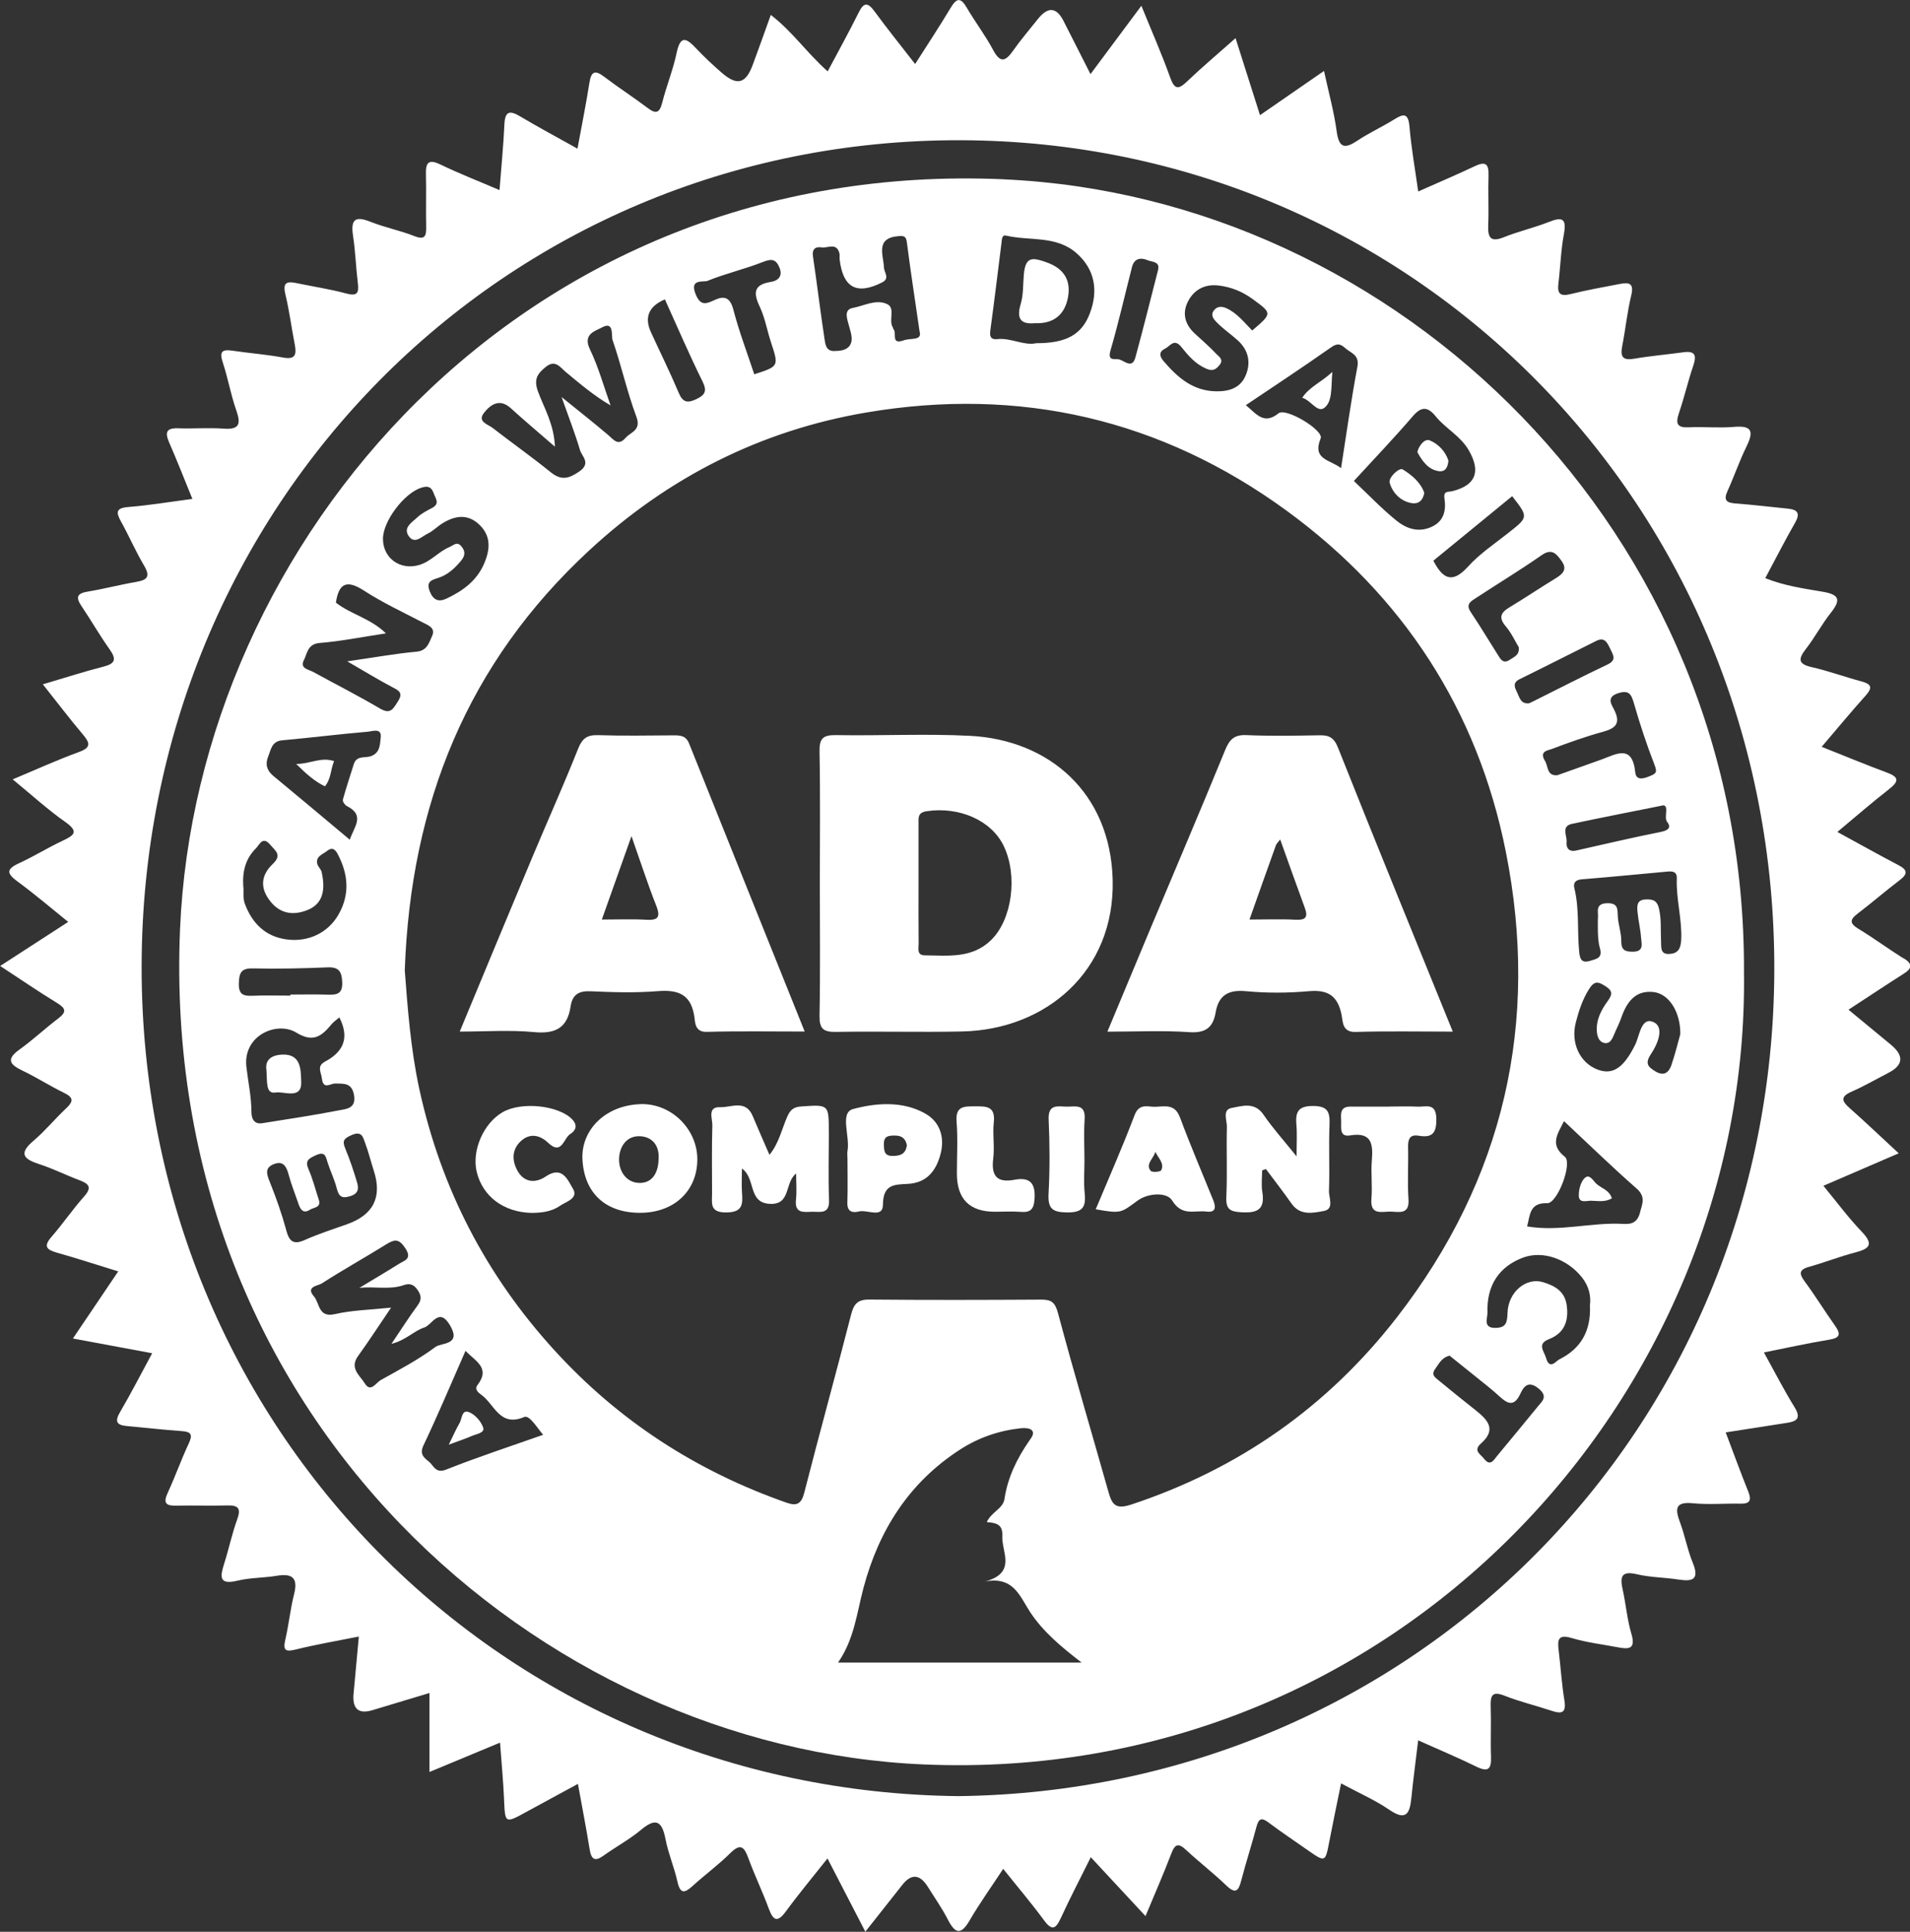
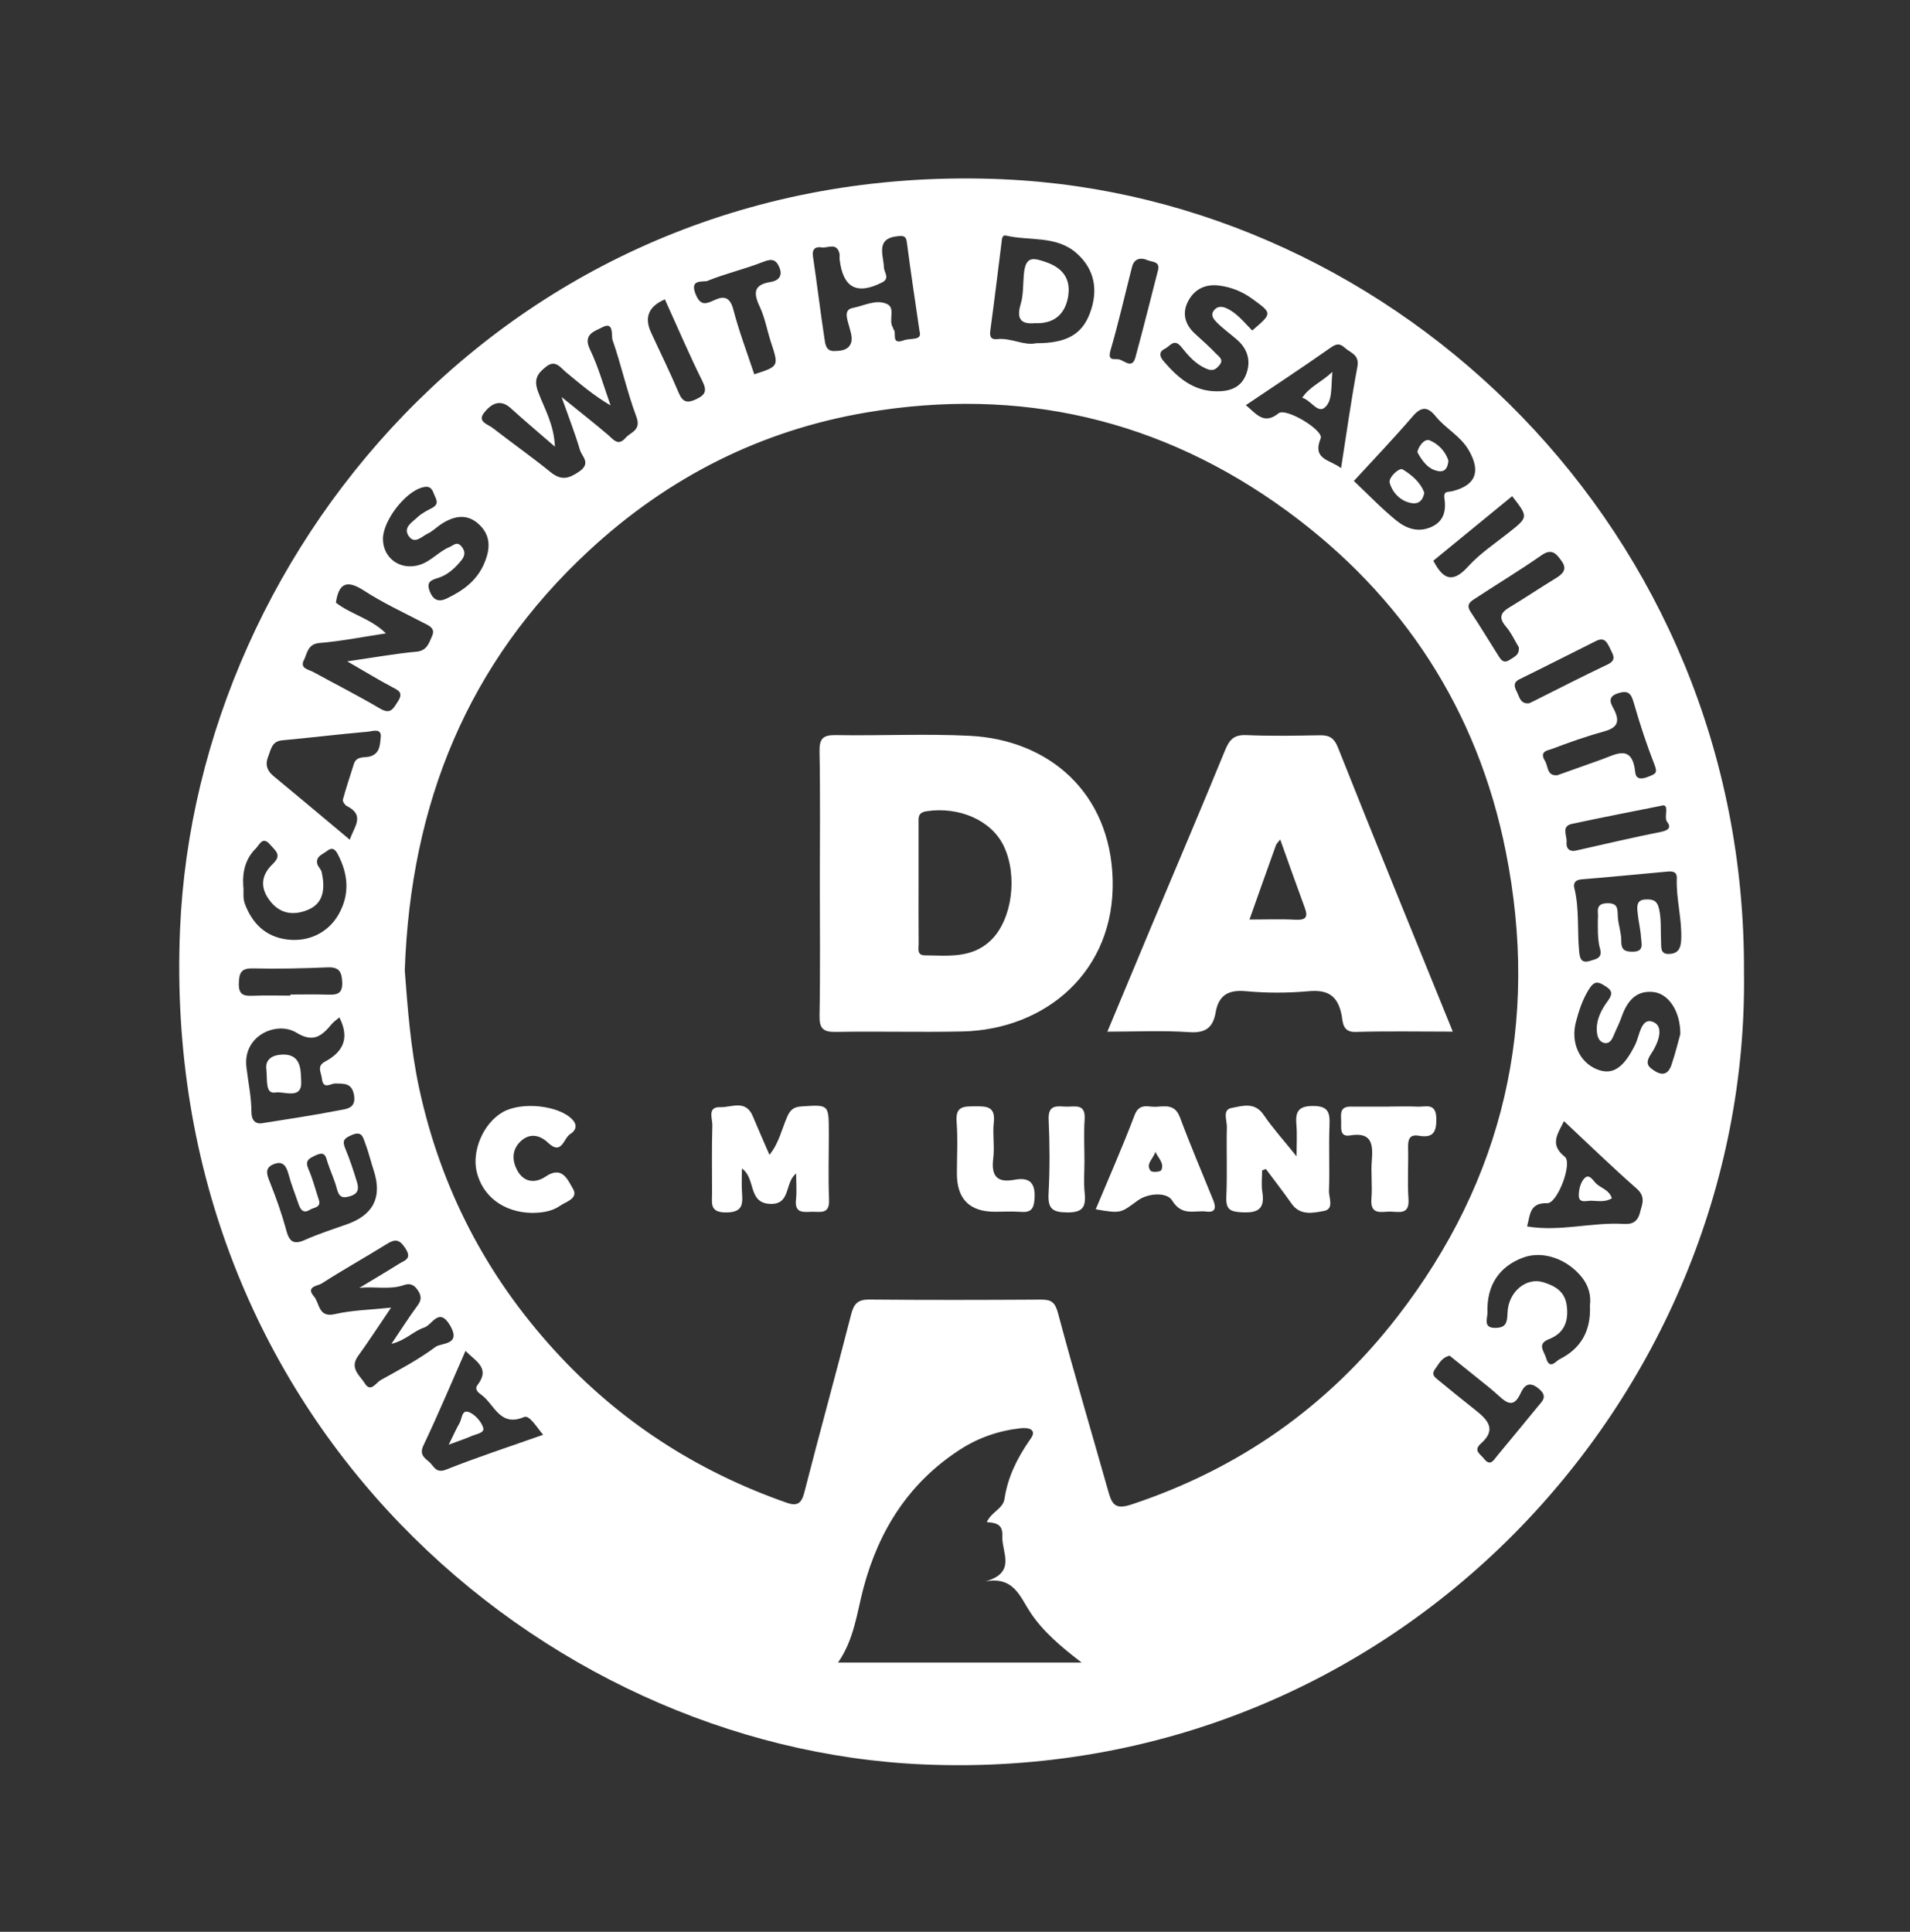
<svg xmlns="http://www.w3.org/2000/svg" width="87" height="88" viewBox="0 0 87 88" fill="none">
  <rect x="0" y="0" width="87" height="88" fill="#333333" stroke="none" />
  <g clip-path="url(#clip0_1801_7526)">
-     <path d="M86.695 43.653C86.007 43.222 85.352 42.735 84.659 42.316C84.254 42.069 84.24 41.902 84.616 41.617C85.264 41.126 85.878 40.588 86.525 40.099C86.921 39.8 86.882 39.623 86.463 39.404C85.566 38.936 84.684 38.44 83.691 37.898C84.528 37.201 85.271 36.553 86.047 35.948C86.499 35.594 86.511 35.401 85.948 35.193C84.972 34.832 84.01 34.43 82.977 34.02C83.686 33.19 84.319 32.422 84.983 31.683C85.331 31.295 85.21 31.153 84.773 31.036C84.02 30.835 83.286 30.563 82.528 30.392C81.899 30.25 81.9 30.023 82.259 29.56C82.665 29.037 82.98 28.438 83.391 27.919C83.84 27.349 83.813 27.092 83.04 26.959C82.167 26.81 81.278 26.687 80.407 26.337C80.873 25.467 81.296 24.63 81.762 23.82C82.008 23.391 81.891 23.218 81.447 23.172C80.642 23.09 79.84 22.994 79.034 22.933C78.623 22.902 78.504 22.771 78.688 22.368C78.989 21.706 79.224 21.013 79.543 20.362C79.86 19.712 79.867 19.368 78.992 19.446C78.308 19.506 77.614 19.433 76.924 19.466C76.397 19.49 76.312 19.302 76.473 18.828C76.716 18.111 76.887 17.368 77.13 16.652C77.297 16.161 77.189 15.975 76.669 16.048C75.927 16.152 75.179 16.212 74.441 16.34C73.933 16.427 73.793 16.272 73.89 15.774C74.041 15.003 74.119 14.215 74.304 13.45C74.43 12.927 74.227 12.85 73.816 12.929C73.052 13.075 72.285 13.211 71.531 13.398C71.074 13.511 70.928 13.383 70.984 12.92C71.076 12.166 71.097 11.402 71.236 10.66C71.374 9.912 71.126 9.884 70.537 10.116C69.872 10.379 69.164 10.539 68.5 10.806C67.905 11.044 67.764 10.838 67.788 10.262C67.818 9.503 67.777 8.743 67.802 7.984C67.82 7.448 67.651 7.345 67.176 7.57C66.343 7.966 65.491 8.325 64.599 8.723C64.453 7.681 64.282 6.733 64.203 5.777C64.147 5.116 63.915 5.184 63.485 5.452C62.95 5.786 62.369 6.047 61.845 6.397C61.277 6.776 60.994 6.78 60.886 5.987C60.766 5.098 60.523 4.226 60.308 3.232C59.292 3.934 58.365 4.575 57.393 5.246C57.008 4.035 56.655 2.926 56.279 1.738C55.464 2.461 54.749 3.063 54.074 3.707C53.677 4.086 53.5 4.09 53.299 3.524C52.921 2.464 52.464 1.432 51.989 0.263C51.175 1.355 50.455 2.324 49.672 3.376C49.208 2.461 48.827 1.704 48.441 0.95C48.12 0.322 47.731 0.294 47.275 0.868C46.899 1.343 46.503 1.8 46.156 2.295C45.814 2.78 45.575 2.911 45.236 2.275C44.882 1.609 44.417 1.003 44.036 0.35C43.761 -0.122 43.577 -0.102 43.304 0.354C42.801 1.195 42.26 2.012 41.684 2.917C41.016 2.056 40.411 1.306 39.843 0.529C39.539 0.117 39.355 0.077 39.109 0.578C38.669 1.468 38.187 2.333 37.7 3.251C36.764 2.422 36.098 1.439 35.11 0.679C34.816 1.494 34.557 2.231 34.284 2.962C33.965 3.816 33.578 3.918 32.885 3.322C32.475 2.968 32.077 2.594 31.705 2.2C31.269 1.737 30.992 1.587 30.821 2.408C30.659 3.176 30.359 3.911 30.164 4.673C30.046 5.137 29.891 5.215 29.504 4.921C28.856 4.431 28.17 3.991 27.524 3.499C27.1 3.176 26.929 3.247 26.846 3.779C26.695 4.748 26.498 5.711 26.304 6.771C25.352 6.238 24.506 5.788 23.684 5.297C23.198 5.009 23.002 5.078 22.975 5.676C22.93 6.643 22.834 7.606 22.753 8.659C21.814 8.257 20.923 7.909 20.063 7.495C19.502 7.225 19.386 7.42 19.401 7.956C19.422 8.746 19.393 9.536 19.412 10.326C19.421 10.755 19.359 10.948 18.864 10.751C18.226 10.499 17.542 10.366 16.903 10.113C16.248 9.852 15.956 9.921 16.079 10.725C16.188 11.444 16.212 12.177 16.3 12.901C16.356 13.354 16.266 13.502 15.774 13.37C15.024 13.168 14.252 13.053 13.491 12.894C13.07 12.807 12.872 12.867 12.996 13.392C13.179 14.156 13.28 14.941 13.43 15.714C13.518 16.177 13.431 16.387 12.891 16.287C12.127 16.145 11.345 16.088 10.575 15.973C10.106 15.904 9.989 16.028 10.147 16.508C10.383 17.224 10.511 17.978 10.761 18.689C10.98 19.311 10.914 19.579 10.188 19.526C9.503 19.475 8.81 19.535 8.121 19.51C7.584 19.49 7.5 19.685 7.705 20.155C8.065 20.982 8.394 21.823 8.763 22.727C7.743 22.861 6.8 23.019 5.849 23.096C5.277 23.142 5.275 23.333 5.515 23.764C5.882 24.424 6.182 25.124 6.567 25.773C6.873 26.292 6.679 26.427 6.193 26.51C5.455 26.636 4.728 26.83 3.99 26.95C3.51 27.03 3.44 27.205 3.708 27.603C4.147 28.256 4.539 28.94 4.993 29.58C5.306 30.023 5.261 30.228 4.719 30.366C3.83 30.593 2.956 30.877 1.951 31.173C2.61 32.003 3.173 32.745 3.773 33.455C4.106 33.849 4.156 34.055 3.586 34.261C2.614 34.613 1.672 35.045 0.578 35.503C1.444 36.212 2.173 36.882 2.974 37.444C3.612 37.892 3.371 38.053 2.855 38.297C2.176 38.618 1.532 39.016 0.852 39.33C0.245 39.609 0.334 39.815 0.809 40.163C1.575 40.725 2.299 41.345 3.107 41.996C2.043 42.684 1.073 43.312 0.008 44.003C0.944 44.616 1.759 45.176 2.601 45.69C2.993 45.931 3.049 46.095 2.657 46.391C2.058 46.845 1.505 47.366 0.895 47.804C0.278 48.245 0.429 48.486 1.016 48.767C1.665 49.077 2.274 49.471 2.921 49.785C3.364 50 3.343 50.181 3.01 50.491C2.504 50.965 2.061 51.512 1.534 51.959C0.837 52.548 1.068 52.798 1.789 53.032C2.414 53.234 3.008 53.533 3.623 53.765C4.055 53.927 4.201 54.092 3.828 54.507C3.307 55.093 2.864 55.748 2.349 56.339C1.98 56.762 2.101 56.922 2.579 57.059C3.496 57.318 4.401 57.614 5.385 57.916C4.68 58.962 4.03 59.923 3.321 60.974C4.586 61.209 5.718 61.419 6.931 61.645C6.418 62.591 5.966 63.478 5.464 64.333C5.203 64.778 5.34 64.921 5.779 64.961C6.614 65.037 7.448 65.134 8.283 65.192C8.709 65.222 8.786 65.351 8.599 65.751C8.254 66.491 7.98 67.265 7.638 68.007C7.43 68.461 7.546 68.598 8.014 68.587C8.794 68.571 9.573 68.6 10.352 68.578C10.852 68.565 10.989 68.706 10.804 69.216C10.566 69.868 10.426 70.555 10.215 71.217C10.028 71.805 9.951 72.217 10.82 72.005C11.398 71.865 12.011 71.881 12.602 71.783C13.307 71.666 13.59 71.865 13.393 72.631C13.223 73.304 13.156 74.004 12.998 74.683C12.875 75.199 13.016 75.254 13.487 75.137C14.403 74.911 15.335 74.752 16.345 74.55C16.26 75.464 16.185 76.305 16.106 77.145C16.04 77.847 16.329 78.099 16.973 77.902C17.796 77.652 18.62 77.406 19.563 77.122V80.72C20.668 80.261 21.657 79.849 22.777 79.383C22.845 80.317 22.923 81.133 22.959 81.948C23.007 83.079 22.991 83.079 24.011 82.519C24.764 82.107 25.518 81.7 26.324 81.262C26.518 82.333 26.704 83.285 26.858 84.241C26.934 84.704 27.091 84.819 27.494 84.529C28.055 84.126 28.672 83.796 29.202 83.353C29.902 82.765 30.161 82.988 30.317 83.794C30.443 84.445 30.713 85.065 30.857 85.715C30.99 86.311 31.201 86.227 31.559 85.903C32.117 85.395 32.729 84.948 33.263 84.418C33.737 83.947 33.902 84.137 34.089 84.651C34.37 85.417 34.727 86.156 35.009 86.922C35.216 87.484 35.4 87.612 35.804 87.061C36.386 86.267 37.017 85.512 37.692 84.659C38.279 85.795 38.817 86.835 39.416 87.995C40.023 87.227 40.561 86.548 41.097 85.866C41.512 85.338 41.904 85.371 42.272 85.965C42.575 86.453 42.909 86.924 43.17 87.435C43.502 88.08 43.761 88.179 44.166 87.482C44.619 86.703 45.148 85.968 45.695 85.133C46.359 85.965 46.982 86.696 47.551 87.471C47.921 87.975 48.092 87.869 48.323 87.367C48.726 86.49 49.174 85.632 49.685 84.602C50.549 85.532 51.339 86.382 52.178 87.285C52.597 86.276 52.998 85.368 53.351 84.44C53.522 83.993 53.677 83.947 54.026 84.272C54.621 84.826 55.269 85.324 55.856 85.888C56.279 86.293 56.414 86.145 56.538 85.665C56.752 84.843 57.015 84.035 57.233 83.214C57.332 82.84 57.463 82.782 57.778 83.019C58.356 83.453 58.957 83.854 59.547 84.268C60.371 84.844 60.366 84.844 60.55 83.885C60.715 83.028 60.895 82.174 61.086 81.24C61.878 81.667 62.623 81.992 63.283 82.442C64.035 82.957 64.214 82.628 64.286 81.913C64.37 81.072 64.484 80.235 64.597 79.279C65.522 79.694 66.402 80.062 67.255 80.48C67.797 80.744 67.935 80.58 67.915 80.024C67.888 79.265 67.928 78.504 67.901 77.745C67.883 77.231 67.969 77.021 68.54 77.248C69.235 77.523 69.969 77.696 70.678 77.933C71.148 78.09 71.351 78.025 71.257 77.45C71.135 76.702 71.088 75.943 70.998 75.19C70.942 74.725 70.948 74.426 71.585 74.617C72.269 74.823 72.989 74.905 73.692 75.04C74.187 75.135 74.52 75.132 74.309 74.424C74.112 73.762 74.059 73.056 73.906 72.377C73.766 71.752 73.923 71.562 74.572 71.715C75.181 71.858 75.821 71.856 76.442 71.952C77.095 72.053 77.425 71.963 77.101 71.179C76.86 70.593 76.75 69.955 76.528 69.36C76.3 68.748 76.282 68.397 77.112 68.479C77.824 68.549 78.549 68.483 79.269 68.498C79.696 68.507 79.797 68.359 79.635 67.952C79.286 67.084 78.965 66.203 78.605 65.251C79.588 65.098 80.5 64.957 81.413 64.813C81.855 64.744 82.043 64.594 81.746 64.111C81.256 63.317 80.83 62.484 80.346 61.608C81.38 61.402 82.341 61.189 83.313 61.028C83.803 60.948 83.867 60.789 83.585 60.39C83.112 59.724 82.687 59.026 82.201 58.371C81.911 57.98 81.98 57.825 82.426 57.701C83.119 57.508 83.792 57.24 84.488 57.059C85.14 56.889 85.376 56.703 84.796 56.102C84.181 55.459 83.648 54.735 83.056 54.017C84.226 53.511 85.303 53.046 86.486 52.537C85.667 51.781 84.972 51.115 84.253 50.48C83.885 50.155 83.824 49.956 84.337 49.73C84.913 49.477 85.462 49.159 86.022 48.869C86.704 48.516 86.736 48.085 86.115 47.578C85.494 47.069 84.877 46.555 84.199 45.995C85.1 45.406 85.901 44.873 86.711 44.358C87.107 44.107 87.127 43.912 86.711 43.651L86.695 43.653ZM43.658 81.82C22.921 81.6 6.431 65.101 6.451 44.034C6.47 23.054 22.912 6.339 43.746 6.388C64.35 6.437 80.905 23.048 80.819 44.256C80.734 65.141 64.365 81.569 43.658 81.82Z" fill="white" />
    <path d="M45.729 8.168C23.773 7.188 8.946 24.725 8.201 42.325C7.259 64.598 24.617 79.642 42.088 80.377C63.581 81.282 79.702 63.604 79.438 44.282C79.533 24.168 63.599 8.967 45.729 8.17V8.168ZM65.399 18.97C65.854 19.528 66.527 19.86 66.903 20.513C67.457 21.474 67.231 22.1 66.162 22.373C65.966 22.425 65.742 22.343 65.795 22.704C65.876 23.267 65.771 23.763 65.166 24.019C64.564 24.272 64.031 24.061 63.592 23.703C62.92 23.156 62.318 22.523 61.668 21.91C62.571 20.925 63.487 19.969 64.35 18.964C64.753 18.494 65.04 18.528 65.4 18.97H65.399ZM61.258 15.844C61.526 16.088 61.934 16.15 61.828 16.713C61.546 18.211 61.337 19.723 61.085 21.326C60.576 20.929 59.76 20.945 60.156 19.968C60.304 19.603 58.576 18.554 58.236 18.828C57.567 19.366 57.23 18.857 56.748 18.456C58.06 17.573 59.298 16.759 60.509 15.907C60.783 15.716 60.959 15.57 61.258 15.844ZM53.068 15.884C53.291 15.776 53.478 15.393 53.807 15.803C54.12 16.194 54.446 16.58 54.943 16.794C55.24 16.922 55.373 16.839 55.544 16.635C55.762 16.376 55.511 16.239 55.396 16.115C55.089 15.787 54.743 15.493 54.414 15.187C53.967 14.771 53.838 14.258 54.117 13.724C54.401 13.179 54.896 12.929 55.52 13.007C56.087 13.078 56.593 13.283 57.061 13.626C57.95 14.278 57.959 14.268 57.038 15.056C56.661 14.674 56.343 14.26 55.868 14.043C55.673 13.956 55.463 13.93 55.299 14.133C55.112 14.361 55.299 14.557 55.412 14.674C55.702 14.973 56.051 15.212 56.364 15.491C56.872 15.942 56.994 16.522 56.733 17.12C56.492 17.671 55.994 17.834 55.402 17.826C54.343 17.813 53.645 17.201 53.005 16.456C52.803 16.223 52.783 16.019 53.071 15.88L53.068 15.884ZM50.584 15.958C50.951 14.702 51.239 13.423 51.565 12.153C51.669 11.749 51.991 11.73 52.274 11.854C52.466 11.938 52.855 11.9 52.747 12.31C52.405 13.636 52.078 14.964 51.716 16.285C51.577 16.794 51.252 16.465 51.002 16.38C50.804 16.312 50.426 16.5 50.584 15.958ZM45.108 15.063C45.289 13.729 45.451 12.392 45.619 11.055C45.637 10.908 45.633 10.687 45.826 10.733C46.9 10.984 48.108 10.716 49.036 11.533C49.853 12.252 50.05 13.215 49.636 14.291C49.27 15.24 48.574 15.636 47.201 15.634C46.639 15.76 46.054 15.378 45.421 15.448C45.149 15.477 45.068 15.349 45.108 15.065V15.063ZM37.425 11.271C37.704 11.311 38.105 11.034 38.235 11.537C38.257 11.623 38.235 11.719 38.244 11.809C38.397 13.107 39.02 13.448 40.171 12.87C40.553 12.679 40.272 12.423 40.263 12.179C40.24 11.608 39.864 10.849 40.913 10.758C41.17 10.736 41.271 10.753 41.309 11.048C41.472 12.325 41.669 13.596 41.885 15.09C42.016 15.535 41.498 15.384 41.161 15.504C40.564 15.72 40.857 15.167 40.704 15.006C40.684 14.986 40.688 14.948 40.672 14.922C40.456 14.589 40.801 14.038 40.409 13.852C39.905 13.614 39.356 13.932 38.84 14.029C38.404 14.109 38.602 14.567 38.674 14.851C38.75 15.149 38.879 15.457 38.717 15.723C38.573 15.96 38.266 15.988 37.995 15.991C37.61 15.997 37.591 15.659 37.553 15.417C37.364 14.175 37.216 12.927 37.031 11.685C36.977 11.325 37.16 11.23 37.425 11.269V11.271ZM32.24 12.788C33.057 12.458 33.926 12.259 34.747 11.935C35.143 11.778 35.346 11.798 35.508 12.199C35.672 12.608 35.404 12.796 35.12 12.841C34.335 12.963 34.301 13.326 34.607 13.972C34.846 14.479 34.941 15.054 35.118 15.592C35.478 16.688 35.481 16.686 34.357 17.051C34.018 16.028 33.658 15.083 33.405 14.109C33.261 13.556 33.002 13.46 32.561 13.662C32.174 13.839 31.911 13.963 31.684 13.396C31.396 12.675 32.048 12.87 32.242 12.792L32.24 12.788ZM30.286 13.638C30.873 14.931 31.398 16.163 31.992 17.359C32.213 17.804 32.132 17.985 31.718 18.182C31.317 18.373 31.103 18.339 30.914 17.892C30.523 16.963 30.075 16.059 29.654 15.143C29.337 14.454 29.548 13.952 30.286 13.638ZM22.045 18.808C22.344 18.426 22.758 18.134 23.267 18.596C23.881 19.154 24.516 19.689 25.277 20.349C25.233 19.309 24.783 18.59 24.507 17.839C24.297 17.268 24.487 17.011 24.869 16.708C25.297 16.365 25.519 16.737 25.78 16.954C26.42 17.485 27.054 18.025 27.811 18.468C27.504 17.611 27.261 16.721 26.868 15.907C26.532 15.21 27.129 15.077 27.414 14.919C27.984 14.603 27.837 15.298 27.901 15.486C28.301 16.639 28.56 17.841 28.986 18.981C29.221 19.61 28.735 19.672 28.492 19.949C28.151 20.338 27.952 20.028 27.696 19.811C27.059 19.267 26.399 18.751 25.58 18.087C25.918 19.043 26.201 19.762 26.417 20.498C26.505 20.797 26.939 21.099 26.384 21.48C25.895 21.817 25.556 21.894 25.076 21.505C24.218 20.81 23.314 20.172 22.441 19.495C22.224 19.326 21.729 19.212 22.047 18.806L22.045 18.808ZM19.2 22.215C19.465 22.133 19.641 22.153 19.753 22.466C19.843 22.722 20.051 22.941 19.679 23.14C19.441 23.265 19.191 23.391 19 23.576C18.766 23.798 18.343 24.035 18.622 24.427C18.894 24.809 19.215 24.433 19.483 24.307C19.722 24.194 19.915 23.988 20.143 23.846C20.721 23.484 21.309 23.39 21.844 23.911C22.367 24.422 22.33 25.017 22.061 25.653C21.723 26.459 21.081 26.915 20.341 27.267C19.979 27.439 19.731 27.337 19.576 26.939C19.418 26.532 19.596 26.436 19.947 26.33C20.381 26.2 20.719 25.887 21.011 25.531C21.192 25.308 21.203 25.11 21.016 24.887C20.813 24.644 20.658 24.843 20.474 24.92C19.979 25.126 19.636 25.571 19.107 25.733C18.253 25.996 17.451 25.449 17.444 24.555C17.436 23.749 18.408 22.459 19.2 22.213V22.215ZM13.841 30.078C13.994 29.768 14.008 29.334 14.559 29.29C15.527 29.212 16.484 29.018 17.58 28.852C16.87 28.161 15.975 27.984 15.3 27.452C15.432 26.56 15.799 26.399 16.578 26.904C17.422 27.452 18.342 27.88 19.236 28.345C19.506 28.486 19.855 28.599 19.681 28.975C19.544 29.268 19.461 29.642 18.977 29.686C18.005 29.775 17.042 29.951 15.817 30.127C16.636 30.6 17.237 30.968 17.859 31.297C18.162 31.455 18.383 31.552 18.124 31.953C17.91 32.283 17.793 32.561 17.312 32.278C16.317 31.691 15.282 31.167 14.269 30.611C14.057 30.494 13.652 30.456 13.837 30.078H13.841ZM12.214 34.467C12.342 34.153 12.372 33.768 12.851 33.724C14.152 33.606 15.45 33.444 16.753 33.332C16.959 33.314 17.4 33.142 17.341 33.602C17.303 33.896 17.327 34.31 16.87 34.454C16.614 34.534 16.238 34.414 16.116 34.808C15.948 35.348 15.766 35.884 15.617 36.429C15.597 36.504 15.705 36.67 15.792 36.714C16.659 37.146 16.114 37.675 15.934 38.253C14.739 37.254 13.601 36.294 12.451 35.346C12.153 35.1 12.073 34.812 12.214 34.469V34.467ZM11.647 38.658C11.825 38.48 11.958 38.064 12.313 38.485C12.543 38.759 12.858 38.945 12.428 39.353C11.881 39.873 11.82 40.468 12.347 41.099C12.842 41.69 13.474 41.683 14.05 41.436C14.773 41.126 14.804 40.424 14.654 39.731C14.624 39.592 14.476 39.477 14.449 39.34C14.384 38.996 14.697 38.926 14.893 38.766C15.129 38.576 15.266 38.689 15.378 38.899C15.856 39.802 15.948 40.71 15.433 41.637C14.969 42.472 14.059 42.941 13.025 42.79C12.095 42.653 11.499 42.077 11.159 41.188C11.044 40.886 11.116 40.594 11.08 40.356C11.037 39.669 11.199 39.107 11.645 38.657L11.647 38.658ZM10.879 44.796C10.891 44.306 10.992 44.101 11.525 44.114C12.655 44.14 13.789 44.114 14.919 44.067C15.442 44.045 15.57 44.262 15.588 44.751C15.608 45.301 15.316 45.32 14.921 45.309C14.355 45.292 13.79 45.305 13.225 45.305C13.225 45.322 13.225 45.338 13.225 45.354C12.658 45.354 12.091 45.336 11.526 45.36C11.114 45.376 10.864 45.333 10.879 44.796ZM11.453 50.668C11.453 49.971 11.303 49.289 11.224 48.607C11.055 47.153 12.626 46.505 13.495 47.038C14.287 47.523 14.665 47.182 15.111 46.649C15.203 46.54 15.327 46.456 15.457 46.345C15.954 47.322 15.601 47.934 14.802 48.362C14.415 48.57 14.631 48.846 14.663 49.132C14.723 49.657 15.057 49.353 15.266 49.358C15.666 49.367 16.029 49.318 16.126 49.889C16.231 50.509 15.757 50.516 15.437 50.58C14.28 50.808 13.11 50.978 11.944 51.166C11.566 51.226 11.454 50.94 11.454 50.67L11.453 50.668ZM13.04 56.043C12.837 55.295 12.577 54.558 12.288 53.84C12.144 53.482 12.05 53.194 12.478 53.028C12.89 52.869 13.042 53.119 13.143 53.493C13.265 53.955 13.447 54.4 13.6 54.852C13.69 55.115 13.826 55.295 14.118 55.107C14.293 54.994 14.66 55.018 14.512 54.624C14.363 54.173 14.248 53.707 14.057 53.274C13.88 52.869 14.055 52.78 14.384 52.627C14.823 52.422 14.838 52.698 14.928 52.973C15.057 53.369 15.241 53.748 15.344 54.152C15.442 54.542 15.608 54.602 15.975 54.482C16.351 54.358 16.34 54.113 16.259 53.845C16.105 53.334 15.937 52.824 15.732 52.333C15.577 51.965 15.66 51.859 16.031 51.7C16.488 51.505 16.533 51.811 16.627 52.054C16.785 52.47 16.889 52.906 17.026 53.329C17.417 54.532 17.009 55.346 15.801 55.771C15.16 55.998 14.508 56.206 13.889 56.483C13.377 56.711 13.18 56.567 13.038 56.045L13.04 56.043ZM17.336 62.872C17.125 62.989 16.884 63.452 16.618 63.02C16.398 62.661 15.905 62.331 16.31 61.771C16.798 61.097 17.249 60.399 17.814 59.567C16.853 59.669 16.035 59.682 15.252 59.863C14.49 60.038 14.568 59.361 14.3 59.056C13.905 58.604 14.49 58.573 14.651 58.469C15.622 57.843 16.634 57.282 17.615 56.671C17.996 56.434 18.191 56.446 18.464 56.864C18.788 57.356 18.415 57.418 18.171 57.574C17.575 57.949 16.967 58.305 16.364 58.67C17.033 58.584 17.737 58.77 18.39 58.542C18.639 58.455 18.837 58.496 19.008 58.743C19.189 59 19.224 59.195 19.022 59.467C18.633 59.992 18.284 60.547 17.831 61.216C18.484 61.057 18.849 60.625 19.324 60.474C19.686 60.357 19.999 59.514 20.507 60.388C21.023 61.282 20.104 61.16 19.839 61.356C19.058 61.937 18.189 62.396 17.337 62.87L17.336 62.872ZM20.325 66.944C19.835 67.139 19.758 66.763 19.538 66.584C19.323 66.407 19.094 66.252 19.29 65.84C19.954 64.443 20.553 63.013 21.203 61.537C21.667 62.015 22.349 62.314 21.75 63.093C21.597 63.292 21.793 63.443 21.925 63.538C22.519 63.961 22.76 65.023 23.874 64.55C24.115 64.448 24.441 65.008 24.739 65.36C23.238 65.891 21.763 66.371 20.325 66.944ZM38.17 75.739C38.913 74.67 39.029 73.474 39.329 72.343C40.035 69.692 41.415 67.531 43.726 66.035C44.571 65.488 45.5 65.169 46.497 65.061C46.663 65.043 46.897 65.05 46.995 65.15C47.139 65.296 46.983 65.486 46.88 65.634C46.326 66.438 45.901 67.294 45.754 68.281C45.687 68.729 45.169 68.862 44.947 69.337C45.34 69.371 45.684 69.415 45.655 69.962C45.615 70.701 46.33 71.637 44.877 72.042C46.18 71.794 46.457 72.735 46.929 73.446C47.517 74.333 48.325 75.011 49.269 75.737H38.168L38.17 75.739ZM51.518 68.54C50.822 68.769 50.656 68.543 50.496 67.983C49.727 65.262 48.921 62.551 48.192 59.819C48.059 59.315 47.881 59.2 47.424 59.202C44.816 59.217 42.209 59.224 39.601 59.199C39.079 59.193 38.894 59.385 38.768 59.881C38.075 62.593 37.326 65.289 36.633 68.001C36.5 68.525 36.279 68.611 35.825 68.452C31.735 67.018 28.193 64.736 25.247 61.502C22.139 58.092 20.085 54.137 19.099 49.604C18.702 47.773 18.568 45.916 18.437 44.205C18.705 36.583 21.311 30.197 26.82 25.09C30.446 21.726 34.681 19.599 39.478 18.788C46.43 17.611 52.882 19.079 58.625 23.278C63.9 27.136 67.305 32.347 68.589 38.795C70.141 46.577 68.508 53.712 63.637 59.999C60.462 64.094 56.411 66.923 51.518 68.541V68.54ZM70.022 64.102C69.414 64.844 68.805 65.586 68.192 66.323C68.033 66.515 67.884 66.821 67.592 66.445C67.425 66.23 67.088 66.081 67.463 65.751C68.199 65.101 67.735 64.654 67.193 64.224C66.631 63.777 66.07 63.33 65.517 62.87C65.37 62.748 65.174 62.628 65.37 62.363C65.546 62.126 65.663 61.84 66.03 61.756C66.599 62.214 67.182 62.679 67.762 63.148C67.947 63.297 68.129 63.454 68.305 63.615C68.669 63.95 68.967 64.096 69.25 63.494C69.39 63.195 69.592 62.861 70.069 63.242C70.54 63.62 70.243 63.83 70.022 64.1V64.102ZM71.026 61.924C70.88 61.997 70.587 62.422 70.425 61.867C70.33 61.541 69.993 61.221 70.56 61.001C71.255 60.729 71.46 60.18 71.365 59.469C71.28 58.823 70.825 58.573 70.29 58.409C69.527 58.174 68.699 58.839 68.667 59.808C68.652 60.249 68.602 60.479 68.129 60.49C67.531 60.505 67.762 60.054 67.753 59.786C67.715 58.549 68.284 57.697 69.374 57.289C70.27 56.955 71.388 57.342 72.061 58.194C72.379 58.597 72.475 59.042 72.421 59.467C72.477 60.645 71.993 61.444 71.026 61.924ZM74.705 55.233C74.588 55.66 74.361 55.779 73.945 55.753C72.495 55.669 71.055 56.12 69.559 55.868C69.698 55.348 69.666 54.781 70.474 54.81C70.942 54.827 71.64 52.981 71.275 52.692C70.558 52.129 70.969 51.635 71.239 51.071C72.349 52.109 73.421 53.154 74.544 54.139C74.966 54.509 74.813 54.828 74.701 55.231L74.705 55.233ZM76.137 48.506C76.022 48.84 75.81 49.044 75.414 48.811C75.054 48.597 74.915 48.441 75.212 47.999C75.498 47.574 75.833 46.79 75.317 46.56C74.75 46.306 74.687 47.178 74.483 47.589C73.965 48.632 73.47 48.992 72.763 48.72C71.957 48.41 71.532 47.507 71.782 46.558C71.917 46.042 72.077 45.546 72.371 45.072C72.624 44.661 72.801 44.718 73.112 44.915C73.418 45.108 73.486 45.254 73.234 45.597C72.943 45.995 72.691 46.458 72.738 47.003C72.757 47.231 72.838 47.445 73.052 47.505C73.296 47.574 73.418 47.379 73.502 47.169C73.614 46.894 73.756 46.631 73.853 46.352C74.098 45.644 74.492 45.101 75.313 45.19C76.015 45.267 76.547 46.086 76.538 47.107C76.434 47.474 76.31 47.999 76.135 48.506H76.137ZM76.378 40.017C76.341 40.96 76.625 41.876 76.578 42.824C76.556 43.257 76.396 43.443 76.022 43.456C75.61 43.47 75.675 43.138 75.66 42.87C75.635 42.389 75.68 41.911 75.574 41.422C75.486 41.017 75.299 40.96 74.958 40.973C74.543 40.989 74.564 41.279 74.589 41.549C74.625 41.94 74.724 42.325 74.75 42.715C74.766 42.981 74.901 43.348 74.382 43.353C74.013 43.357 73.843 43.279 73.848 42.855C73.853 42.498 73.718 42.14 73.693 41.781C73.67 41.44 73.731 41.13 73.204 41.145C72.63 41.161 72.819 41.549 72.786 41.841C72.774 41.962 72.784 42.084 72.784 42.478C72.792 42.536 72.784 42.877 72.874 43.189C73.006 43.643 72.73 43.678 72.426 43.771C72.023 43.893 71.962 43.66 71.931 43.357C71.836 42.394 71.946 41.416 71.712 40.462C71.652 40.22 71.757 40.081 72.041 40.057C73.348 39.952 74.652 39.822 75.957 39.703C76.18 39.684 76.391 39.7 76.378 40.014V40.017ZM75.937 37.438C76.135 37.686 75.997 37.827 75.667 37.892C74.372 38.151 73.085 38.454 71.795 38.744C71.465 38.819 71.33 38.629 71.357 38.354C71.386 38.069 71.093 37.637 71.609 37.528C72.873 37.258 74.143 37.011 75.648 36.709C76.097 36.563 75.763 37.221 75.936 37.438H75.937ZM74.427 32.044C74.697 32.987 75.005 33.923 75.362 34.837C75.509 35.215 75.414 35.247 75.093 35.377C74.768 35.508 74.521 35.514 74.485 35.178C74.35 33.881 73.612 34.359 72.943 34.6C72.277 34.839 71.609 35.074 70.942 35.313C70.45 35.359 70.531 34.916 70.371 34.658C70.096 34.215 70.515 34.184 70.691 34.117C71.458 33.825 72.236 33.549 73.025 33.332C73.61 33.172 73.828 32.94 73.524 32.331C73.412 32.106 73.148 31.758 73.699 31.581C74.195 31.422 74.305 31.614 74.427 32.046V32.044ZM73.353 29.573C73.506 29.879 73.627 30.078 73.209 30.277C72.088 30.808 70.985 31.377 69.874 31.931C69.795 31.971 69.712 32.008 69.651 32.037C69.255 32.081 69.212 31.756 69.099 31.528C68.993 31.317 68.888 31.1 69.218 30.939C70.385 30.368 71.543 29.773 72.709 29.195C73.099 29.002 73.207 29.277 73.355 29.573H73.353ZM71.139 25.571C71.395 25.927 71.192 26.14 70.879 26.332C70.169 26.764 69.48 27.231 68.769 27.658C68.363 27.9 68.242 28.128 68.591 28.537C68.84 28.827 69.003 29.192 69.181 29.485C69.216 29.845 68.976 29.914 68.778 30.051C68.532 30.222 68.402 30.109 68.284 29.923C67.85 29.241 67.436 28.546 66.988 27.875C66.745 27.512 67.013 27.384 67.229 27.242C68.226 26.587 69.246 25.971 70.224 25.288C70.709 24.949 70.918 25.261 71.141 25.571H71.139ZM68.714 24.27C68.084 24.768 67.398 25.224 66.864 25.815C66.122 26.636 65.697 26.324 65.289 25.542C66.486 24.561 67.682 23.583 68.879 22.602C69.624 23.559 69.619 23.554 68.714 24.269V24.27Z" fill="white" />
    <path d="M50.682 40.076C50.58 36.112 47.785 33.706 44.187 33.52C42.155 33.416 40.115 33.522 38.077 33.487C37.498 33.478 37.316 33.631 37.329 34.237C37.367 36.24 37.343 38.244 37.343 40.247C37.343 42.25 37.367 44.255 37.329 46.257C37.318 46.863 37.5 47.016 38.079 47.007C39.996 46.972 41.914 47.029 43.829 46.987C47.633 46.905 50.79 44.242 50.682 40.076ZM45.148 42.821C44.277 43.671 43.187 43.53 42.127 43.519C41.745 43.516 41.848 43.195 41.844 42.978C41.835 42.068 41.84 41.157 41.84 40.247C41.84 39.337 41.84 38.427 41.84 37.517C41.84 37.25 41.795 37.015 42.213 36.953C43.694 36.734 45.155 37.367 45.717 38.532C46.37 39.888 46.102 41.887 45.148 42.819V42.821Z" fill="white" />
    <path d="M60.1 33.495C58.992 33.515 57.879 33.535 56.773 33.487C56.227 33.464 56.008 33.675 55.808 34.162C54.712 36.843 53.573 39.507 52.452 42.179C51.789 43.758 51.133 45.34 50.441 46.996C51.77 46.996 52.972 46.936 54.163 47.018C54.897 47.069 55.252 46.825 55.372 46.122C55.507 45.338 55.948 45.077 56.747 45.152C57.699 45.241 58.669 45.238 59.621 45.152C60.491 45.075 60.937 45.364 61.11 46.237C61.169 46.538 61.133 47.027 61.747 47.009C63.181 46.965 64.619 46.994 66.174 46.994C64.385 42.586 62.643 38.334 60.948 34.064C60.761 33.593 60.536 33.487 60.098 33.495H60.1ZM59.015 41.898C58.36 41.861 57.703 41.889 56.913 41.889C57.341 40.683 57.726 39.594 58.117 38.507C58.146 38.427 58.221 38.363 58.313 38.242C58.693 39.302 59.053 40.325 59.429 41.342C59.591 41.777 59.483 41.922 59.015 41.896V41.898Z" fill="white" />
-     <path d="M36.654 46.992C34.871 42.553 33.125 38.211 31.387 33.867C31.241 33.502 30.973 33.496 30.663 33.498C29.524 33.505 28.383 33.526 27.245 33.489C26.756 33.474 26.526 33.622 26.335 34.102C25.674 35.767 24.938 37.401 24.245 39.054C23.151 41.664 22.07 44.278 20.941 46.992C22.133 46.992 23.239 46.912 24.328 47.016C25.288 47.107 25.845 46.834 25.991 45.847C26.072 45.303 26.367 45.13 26.913 45.156C27.929 45.203 28.955 45.232 29.968 45.15C30.913 45.075 31.491 45.307 31.633 46.35C31.662 46.567 31.653 47.02 32.184 47.005C33.643 46.965 35.103 46.99 36.656 46.99L36.654 46.992ZM29.418 41.898C28.793 41.861 28.165 41.889 27.413 41.889C27.861 40.628 28.282 39.448 28.764 38.089C29.191 39.302 29.511 40.294 29.893 41.261C30.112 41.821 29.938 41.927 29.416 41.898H29.418Z" fill="white" />
    <path d="M37.752 51.567C37.752 50.308 37.752 50.318 36.516 50.401C36.183 50.423 36.014 50.518 35.861 50.863C35.611 51.432 35.485 52.07 35.049 52.607C34.781 51.988 34.527 51.419 34.288 50.845C33.966 50.068 33.305 50.456 32.803 50.436C32.206 50.412 32.456 50.961 32.447 51.262C32.416 52.293 32.434 53.325 32.434 54.358C32.434 54.803 32.314 55.235 33.071 55.231C33.791 55.228 33.843 54.907 33.8 54.356C33.771 53.997 33.795 53.632 33.795 53.232C34.439 53.674 34.05 54.795 35.074 54.841C36.039 54.883 35.731 53.86 36.264 53.459C36.264 53.882 36.298 54.267 36.257 54.642C36.185 55.292 36.606 55.209 36.993 55.2C37.36 55.191 37.788 55.33 37.763 54.664C37.723 53.634 37.754 52.601 37.754 51.569L37.752 51.567Z" fill="white" />
    <path d="M60.559 51.242C60.583 50.655 60.484 50.381 59.802 50.381C59.114 50.381 59.001 50.67 59.051 51.248C59.087 51.653 59.059 52.063 59.059 52.676C58.463 51.934 57.968 51.388 57.556 50.783C57.146 50.179 56.581 50.383 56.1 50.471C55.666 50.549 55.891 51.036 55.884 51.334C55.857 52.395 55.907 53.459 55.859 54.516C55.832 55.096 56.033 55.197 56.564 55.224C57.288 55.263 57.626 55.087 57.498 54.296C57.446 53.977 57.489 53.643 57.489 53.316C57.547 53.294 57.605 53.274 57.66 53.252C58.051 53.776 58.454 54.292 58.828 54.827C59.224 55.392 59.809 55.253 60.3 55.164C60.788 55.076 60.523 54.558 60.534 54.245C60.572 53.245 60.518 52.242 60.559 51.242Z" fill="white" />
-     <path d="M29.138 50.299C27.536 50.367 26.467 51.503 26.53 52.806C26.604 54.309 27.54 55.244 29.143 55.248C30.696 55.252 31.762 54.259 31.763 52.809C31.765 51.443 30.576 50.235 29.138 50.297V50.299ZM29.998 52.8C29.989 53.398 29.73 53.878 29.159 53.887C28.547 53.896 28.191 53.376 28.198 52.806C28.206 52.245 28.533 51.72 29.174 51.76C29.739 51.797 30.043 52.215 29.998 52.8Z" fill="white" />
    <path d="M53.74 50.888C53.513 50.277 53.052 50.403 52.633 50.418C52.291 50.431 51.893 50.235 51.679 50.801C51.134 52.242 50.509 53.652 49.91 55.087C51.094 55.297 51.056 55.244 51.825 54.686C52.293 54.347 53.15 54.292 53.392 54.688C53.846 55.425 54.416 55.12 54.953 55.191C55.37 55.248 55.394 55.002 55.268 54.688C54.757 53.422 54.217 52.167 53.742 50.886L53.74 50.888ZM52.894 53.307C52.856 53.386 52.478 53.415 52.413 53.334C52.158 53.026 52.548 52.782 52.624 52.468C52.757 52.754 53.049 52.992 52.894 53.307Z" fill="white" />
-     <path d="M42.164 50.737C41.131 50.142 39.897 50.237 38.853 50.522C38.241 50.688 38.723 51.766 38.605 52.419C38.583 52.535 38.601 52.661 38.603 52.783C38.603 53.451 38.619 54.12 38.597 54.788C38.583 55.204 38.84 55.259 39.114 55.188C39.497 55.087 40.212 55.514 40.217 54.887C40.224 53.956 40.712 53.962 41.342 53.931C42.207 53.887 42.647 53.345 42.85 52.537C43.042 51.764 42.783 51.093 42.164 50.739V50.737ZM40.667 52.656C40.276 52.663 40.266 52.428 40.26 52.132C40.251 51.729 40.499 51.727 40.784 51.729C41.104 51.731 41.261 51.899 41.307 52.172C41.25 52.588 40.994 52.65 40.667 52.658V52.656Z" fill="white" />
    <path d="M24.967 52.058C25.59 52.651 25.669 51.85 25.971 51.662C26.21 51.512 26.338 51.277 26.063 50.991C25.451 50.354 23.761 50.168 22.899 50.662C22.026 51.162 21.483 52.406 21.713 53.378C21.978 54.489 22.928 55.226 24.224 55.252C24.609 55.246 25.089 55.217 25.498 54.934C25.788 54.733 26.374 54.593 26.088 54.132C25.872 53.785 25.626 53.074 24.859 53.593C24.344 53.942 23.772 53.865 23.486 53.154C23.309 52.718 23.385 52.309 23.702 52.003C24.114 51.603 24.58 51.689 24.967 52.059V52.058Z" fill="white" />
    <path d="M64.57 50.412C64.153 50.39 63.733 50.407 63.316 50.407V50.41C62.718 50.41 62.121 50.416 61.523 50.41C60.994 50.403 61.088 50.788 61.09 51.107C61.09 51.401 61.025 51.802 61.496 51.722C62.481 51.558 62.549 52.112 62.486 52.871C62.439 53.442 62.517 54.024 62.468 54.595C62.4 55.386 62.941 55.184 63.348 55.193C63.74 55.202 64.207 55.344 64.156 54.62C64.102 53.838 64.158 53.046 64.138 52.26C64.129 51.886 64.219 51.665 64.629 51.737C65.254 51.844 65.436 51.6 65.425 50.956C65.412 50.212 64.937 50.432 64.568 50.412H64.57Z" fill="white" />
    <path d="M46.206 53.743C45.411 53.891 45.141 53.57 45.242 52.769C45.31 52.231 45.206 51.673 45.267 51.133C45.352 50.372 44.909 50.396 44.391 50.398C43.899 50.398 43.516 50.391 43.572 51.095C43.633 51.879 43.586 52.67 43.586 53.46C43.586 54.619 44.163 55.199 45.316 55.199C45.704 55.199 46.095 55.175 46.482 55.204C46.926 55.239 47.09 55.111 47.123 54.615C47.175 53.863 46.883 53.617 46.205 53.743H46.206Z" fill="white" />
    <path d="M49.396 52.895C49.396 52.258 49.362 51.618 49.405 50.983C49.453 50.255 48.962 50.422 48.574 50.411C48.167 50.4 47.733 50.29 47.766 51C47.816 52.12 47.823 53.247 47.762 54.367C47.726 55.049 47.922 55.221 48.595 55.23C49.302 55.239 49.475 55.004 49.407 54.35C49.356 53.871 49.396 53.38 49.396 52.895Z" fill="white" />
    <path d="M63.3 21.998C63.429 22.436 63.777 22.824 64.286 22.917C64.588 22.972 64.806 22.833 64.876 22.452C64.713 21.976 64.3 21.633 63.892 21.383C63.734 21.286 63.228 21.757 63.3 21.996V21.998Z" fill="white" />
    <path d="M65.526 21.462C65.827 21.507 65.948 21.306 65.975 20.982C65.843 20.564 65.505 20.212 65.118 20.059C64.825 19.942 64.519 20.528 64.573 20.622C64.781 20.991 65.048 21.389 65.528 21.462H65.526Z" fill="white" />
    <path d="M12.867 48.041C12.276 48.059 12.073 48.36 12.136 48.74C12.179 49.27 12.086 49.847 12.557 49.767C12.94 49.703 13.768 50.113 13.72 49.256C13.693 48.803 13.756 48.012 12.867 48.039V48.041Z" fill="white" />
    <path d="M47.14 14.722C48.043 14.762 48.513 14.282 48.648 13.536C48.787 12.768 48.464 12.23 47.671 11.951C47.043 11.73 46.706 11.655 46.634 12.518C46.596 12.96 46.618 13.434 46.492 13.852C46.267 14.596 46.575 14.775 47.142 14.722H47.14Z" fill="white" />
    <path d="M72.731 53.94C72.571 53.801 72.404 53.447 72.181 53.665C71.997 53.842 71.907 54.201 71.915 54.474C71.924 54.828 72.271 54.693 72.476 54.697C72.785 54.703 73.111 54.775 73.419 54.587C73.313 54.223 72.966 54.141 72.731 53.94Z" fill="white" />
    <path d="M60.333 18.572C60.706 18.266 60.625 17.635 60.688 16.943C60.166 17.428 59.649 17.615 59.316 18.12C59.703 18.22 60.011 18.835 60.333 18.572Z" fill="white" />
-     <path d="M15.218 34.671C14.613 34.469 14.12 34.804 13.492 34.801C13.962 35.269 14.34 35.598 14.799 35.82C15.083 35.485 15.056 35.052 15.218 34.669V34.671Z" fill="white" />
    <path d="M21.368 64.33C21.028 64.189 21.048 64.631 20.931 64.829C20.78 65.085 20.663 65.36 20.441 65.809C20.913 65.634 21.213 65.535 21.501 65.409C21.703 65.322 22.088 65.274 22.009 65.034C21.917 64.751 21.64 64.441 21.37 64.33H21.368Z" fill="white" />
  </g>
  <defs>
    <clipPath id="clip0_1801_7526">
      <rect width="87" height="88" fill="white" />
    </clipPath>
  </defs>
</svg>